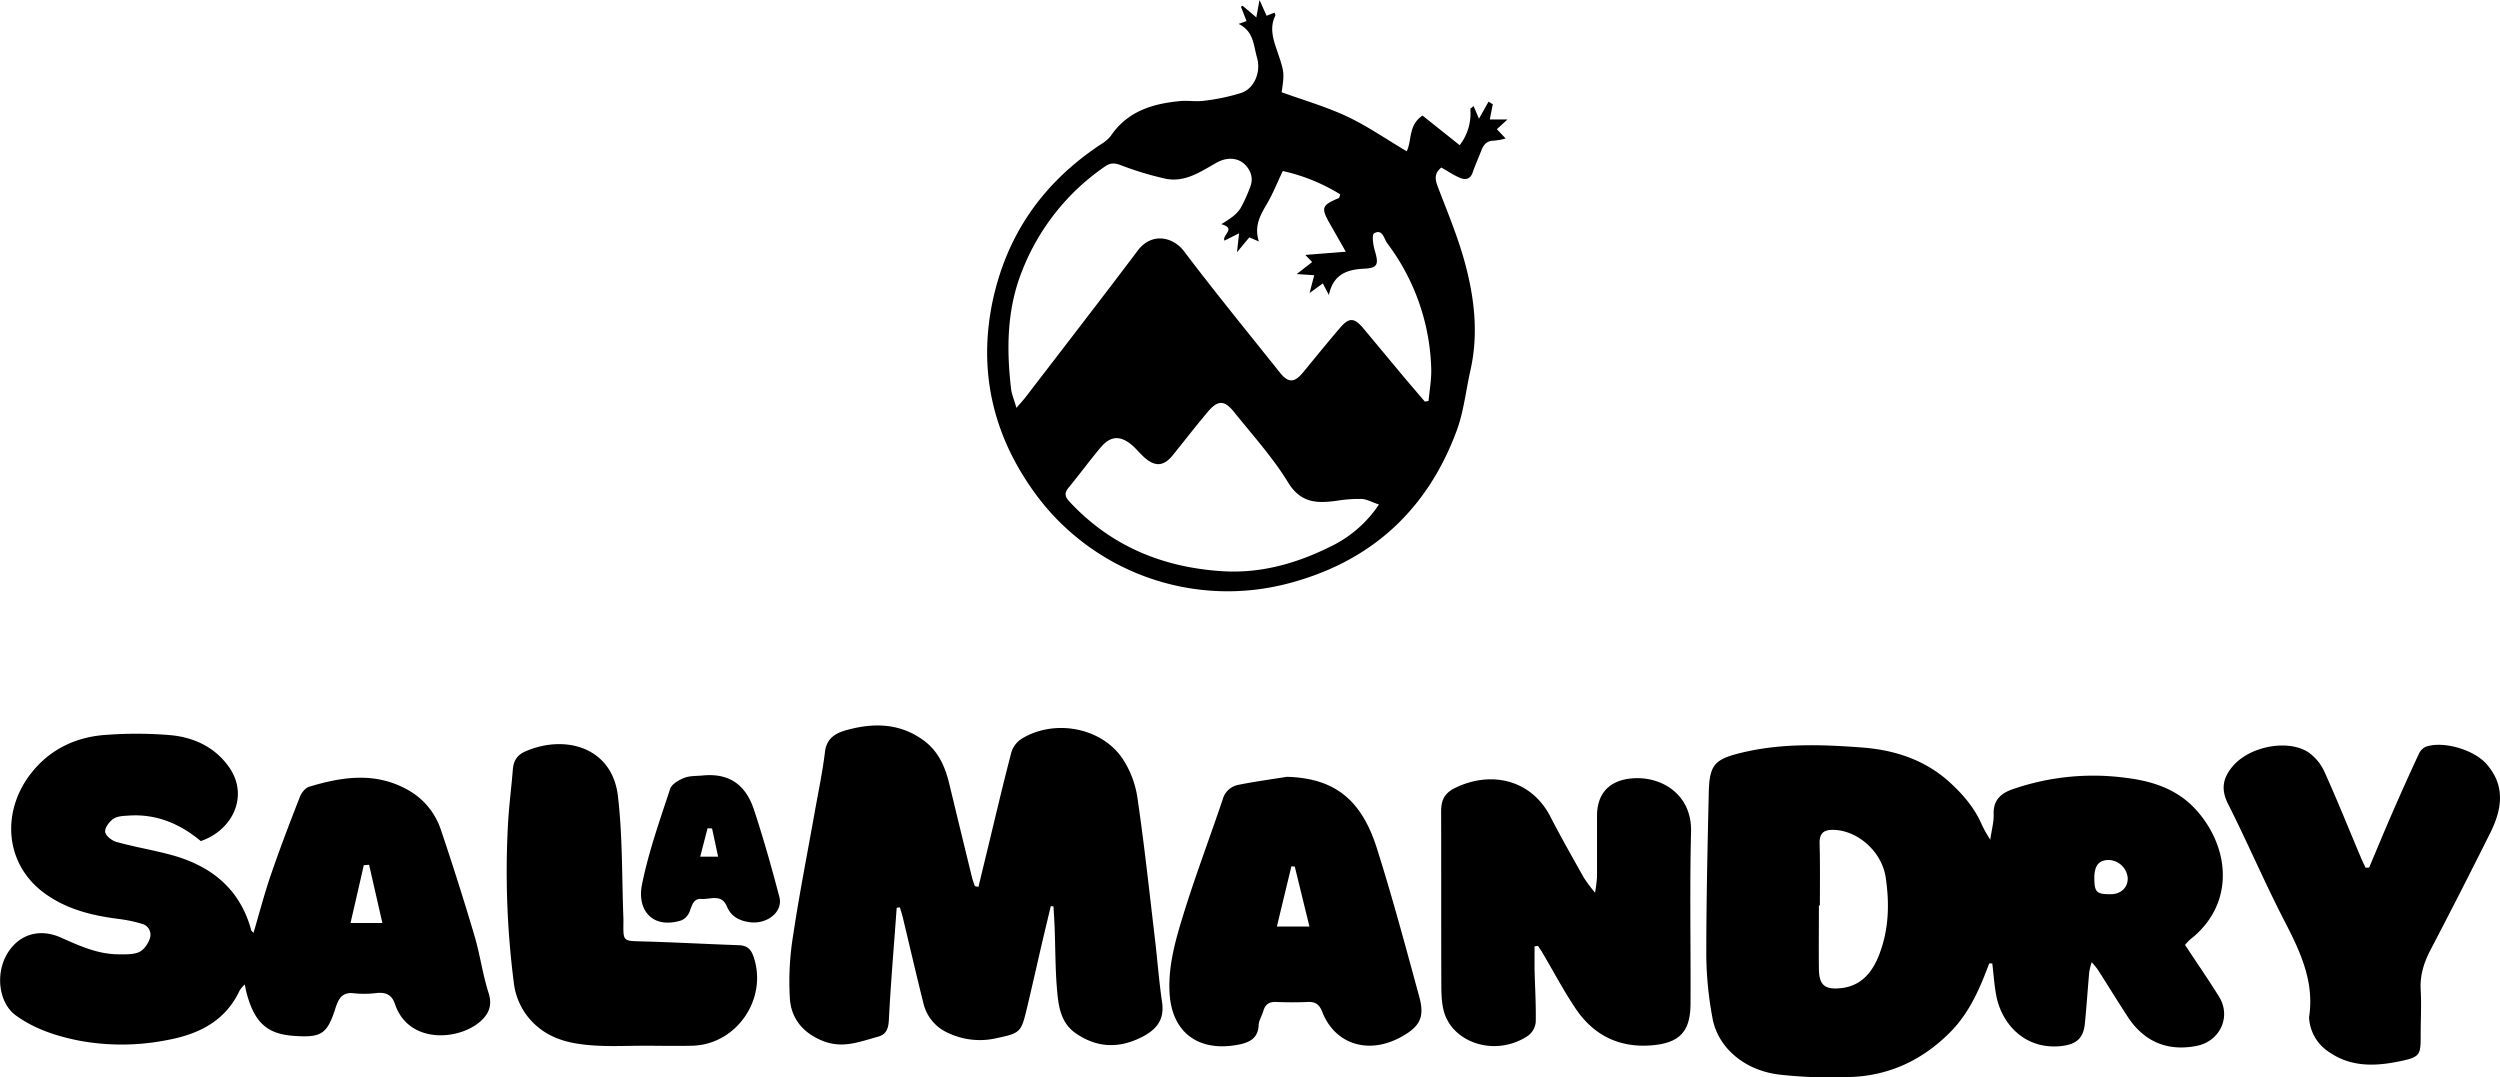
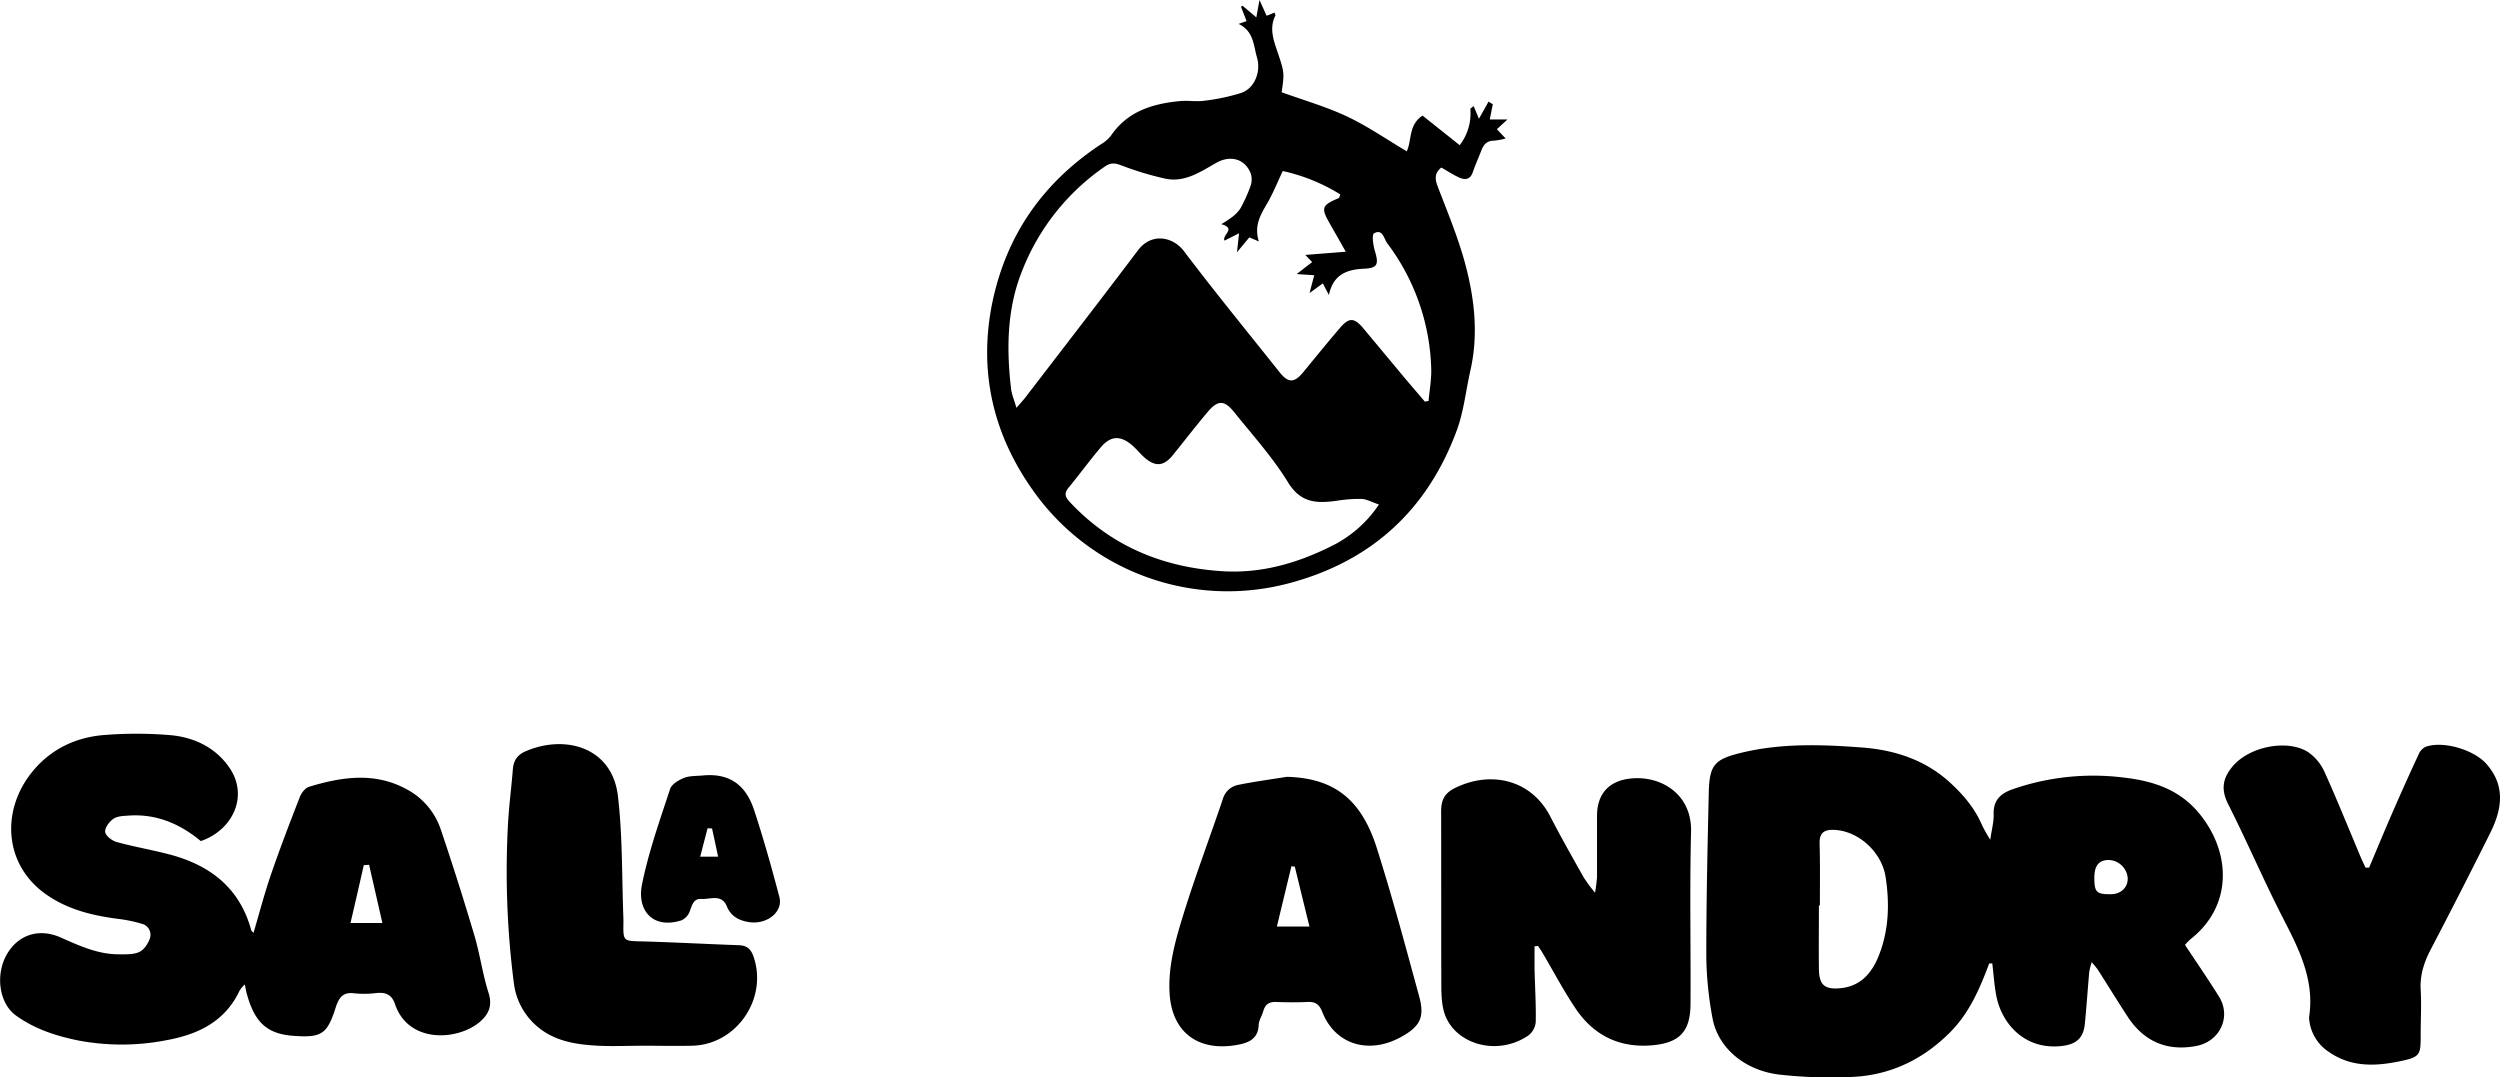
<svg xmlns="http://www.w3.org/2000/svg" viewBox="0 0 941.5 405.75">
  <g id="Слой_2" data-name="Слой 2">
    <g id="Слой_1-2" data-name="Слой 1">
      <path d="M749.13,362.83c-3.49,9.36-7.42,18.53-14.55,25.76-10.3,10.44-22.84,16.46-37.53,17a173.78,173.78,0,0,1-26.9-.89c-13.22-1.56-23.25-10.19-25.24-21.36A134.34,134.34,0,0,1,642.59,360c0-20.47.46-40.94.93-61.41.25-10.71,2.17-12.69,12.73-15.21,14.93-3.55,30.12-3,45.15-1.86,12.12.93,23.67,4.62,33.06,13.27,5.08,4.67,9.37,9.77,12.07,16.17a57.24,57.24,0,0,0,3,5.29c.56-3.94,1.38-6.76,1.28-9.55-.17-5.24,2.49-7.83,7.08-9.45a92.56,92.56,0,0,1,42.24-4.38c10.58,1.25,20.32,4.36,27.61,12.9,12.37,14.47,13.56,35.11-2.82,47.95a22.8,22.8,0,0,0-2.05,2.12c4.35,6.6,8.78,13,12.85,19.56,4.65,7.54.3,16.77-8.49,18.49-11,2.14-19.83-1.59-26-11.08-3.8-5.83-7.45-11.77-11.19-17.64a35.87,35.87,0,0,0-2.31-2.8,27.57,27.57,0,0,0-.92,3.66c-.58,6.46-1,12.93-1.64,19.38-.52,5.57-3.22,7.91-8.84,8.53-13.92,1.52-22.55-8.53-24.54-19-.76-4-1-8.08-1.5-12.12ZM685.37,341H685c0,8-.09,16,0,23.94.09,5.95,2.11,7.79,8.07,7.22,7.91-.75,12.14-6.05,14.73-12.89,3.57-9.38,3.82-19.15,2.33-28.94-1.47-9.6-10.39-17.47-19.42-17.8-3.72-.14-5.53,1.09-5.45,5.06C685.48,325.42,685.37,333.23,685.37,341ZM788.73,330.5c0,5.49.77,6.3,6.2,6.26,3.81,0,6.47-2.56,6.37-6.07a7.42,7.42,0,0,0-7.21-6.82C790.39,323.93,788.76,326,788.73,330.5Z" />
      <path d="M466.46,9l3-1.06-2.11-5.4.61-.37,5.17,4.39c.4-2.18.69-3.79,1.2-6.55L477,5.94l3-1.2c.16.55.41.93.3,1.13-2.21,4.4-.91,8.63.53,12.87,2.92,8.56,2.91,8.56,1.84,16,8.28,3,16.76,5.43,24.65,9.14,7.69,3.62,14.77,8.55,22.46,13.1,2-4.21.56-9.86,5.94-13.45l14,11.15a19.56,19.56,0,0,0,4-13.73l1.25-1c.47,1.13.95,2.25,2,4.77l3.62-6.45,1.6,1c-.35,1.74-.7,3.48-1.14,5.71h6.67l-4,3.68c1.08,1.15,2,2.12,3.31,3.49a24.26,24.26,0,0,1-4.38.82c-2.61,0-3.89,1.4-4.74,3.61-1.06,2.77-2.3,5.47-3.26,8.28s-2.89,3-5.12,2-4.34-2.41-6.73-3.76c-2.41,1.92-2.53,4-1.44,6.92,3.65,9.59,7.66,19.11,10.34,29,3.58,13.21,5.15,26.74,2.07,40.41-1.72,7.58-2.5,15.5-5.17,22.72-11,29.74-31.94,49.07-62.6,57.35a89.74,89.74,0,0,1-97.34-35.32c-14.73-21-20.15-44.4-15-70C379,88.31,392.89,68.7,414.65,54.31a13.34,13.34,0,0,0,3.71-3.19c6.3-9.26,15.77-12.1,26.15-13.06,3-.27,6,.3,9-.12A76.08,76.08,0,0,0,467.43,35c5.12-1.75,7.51-8.06,5.95-13.35C472.05,17.14,472.23,11.81,466.46,9Zm-6.54,75.43a40.79,40.79,0,0,0,3.85-2.52,13,13,0,0,0,3.33-3.36A54.93,54.93,0,0,0,471,69.91a7.26,7.26,0,0,0,0-4.65c-2.14-5.39-7.56-7-13-3.91-6.07,3.45-12,7.57-19.44,5.87a118.9,118.9,0,0,1-16.06-4.86c-2.43-.93-4.06-1.25-6.33.31A85.32,85.32,0,0,0,385,101.83c-5.82,14.4-6,29.49-4.22,44.68.24,2,1.13,4,2,7.09,1.65-1.91,2.6-2.92,3.44-4,14.12-18.41,28.33-36.76,42.3-55.29,5.15-6.83,13.19-5.23,17.4.33,11.68,15.44,23.95,30.44,36,45.57,3.33,4.17,5.58,4,9-.18,4.53-5.53,9.05-11.08,13.69-16.51,3.43-4,5.34-4,8.8.1,5,6,10,12,15,18,2.7,3.23,5.46,6.41,8.19,9.62L538,151c.35-4,1.12-8.09,1-12.11a82.14,82.14,0,0,0-16.53-47.23c-1.31-1.78-1.77-5.6-5-3.79-.88.49-.35,4.46.3,6.6,1.56,5.17,1,6.49-4.13,6.73-6.43.3-11.56,2.16-13.17,9.88-1-1.83-1.59-3-2.28-4.36l-5,3.63c.67-2.59,1.18-4.52,1.75-6.7l-6.61-.44,5.83-4.52L491.57,96l15.26-1.2c-2.38-4.18-4.14-7.29-5.92-10.4-3.53-6.14-3.21-7.08,3.31-9.81.19-.08.22-.56.51-1.39a69.16,69.16,0,0,0-21.64-8.79c-2.13,4.48-3.76,8.63-6,12.42-2.49,4.24-4.84,8.34-3,14.1l-3.6-1.54L465.85,95c.31-2.85.51-4.69.79-7.15l-5.5,2.77C460.11,88.46,465.82,86.06,459.92,84.42ZM519.31,190c-2.69-.91-4.59-2-6.54-2.1a52.32,52.32,0,0,0-9.41.7c-7.35,1-13.46.92-18.26-6.91-5.77-9.43-13.33-17.77-20.29-26.45-3.74-4.65-6.15-4.64-10-.09-4.5,5.32-8.74,10.85-13.12,16.26-3.34,4.15-6.56,4.48-10.56,1-1.73-1.51-3.15-3.36-4.9-4.84-4.31-3.63-8-3.46-11.64.85-4.19,4.93-8,10.2-12.12,15.18-1.78,2.15-1.4,3.5.43,5.46,15.64,16.75,35.31,24.73,57.76,26.07,14.15.84,27.56-2.92,40.18-9.18A45.62,45.62,0,0,0,519.31,190Z" />
      <path d="M95.47,351.33c2.21-7.47,4.11-14.8,6.57-21.95,3.38-9.85,7.11-19.58,10.9-29.29.6-1.52,2-3.37,3.49-3.8,12.28-3.72,24.64-5.62,36.66.91A26.81,26.81,0,0,1,166,312.39q6.69,19.8,12.64,39.85c2.12,7.11,3.09,14.57,5.34,21.64,1.55,4.84.08,8.09-3.32,11-8.4,7.09-26.9,8.16-31.91-6.75-1.2-3.55-3.44-4.46-6.83-4.17a37.64,37.64,0,0,1-8.48.13c-4.36-.63-5.86,1.8-7,5.27-3.2,10.14-5.32,11.52-16,10.73-9.84-.73-14.55-5-17.52-15.92-.25-.9-.4-1.83-.74-3.42a13.2,13.2,0,0,0-1.9,2.21c-5.45,11.7-15.55,16.56-27.48,18.76a87.8,87.8,0,0,1-33.19.15C21.13,390.16,13,387.51,6,382.43c-6.4-4.59-7.82-15.47-3.37-23.11,4.31-7.39,12.14-9.84,20.19-6.28,7,3.1,14,6.35,21.84,6.35,2.62,0,5.5.16,7.77-.86,1.77-.8,3.33-3.12,4-5.09a4.25,4.25,0,0,0-3-5.54,54.42,54.42,0,0,0-8.68-1.82c-9.82-1.24-19.22-3.48-27.51-9.34-15.43-10.91-16.79-30.57-6-44.92,7.15-9.47,17.17-14.36,28.9-15.08a152.8,152.8,0,0,1,24.3.14c9,.89,17,4.79,22.18,12.55,7,10.64.9,23.25-11,27.32-7.72-6.44-16.67-10.33-27.17-9.6-2,.13-4.25.19-5.75,1.22s-3.28,3.37-3.09,4.9,2.55,3.34,4.29,3.82c6.53,1.81,13.24,2.94,19.8,4.66,15.32,4,26.57,12.57,30.91,28.55C94.63,350.57,95,350.78,95.47,351.33ZM139,325.67l-2,.16c-1.61,7.1-3.23,14.2-5,21.76H144Z" />
-       <path d="M368.49,334q1.63-6.81,3.29-13.61c3-12.41,5.9-24.86,9.14-37.21a9.41,9.41,0,0,1,4-5.07c12.31-7.39,29.82-4.15,37.76,7.49a36.25,36.25,0,0,1,5.65,14.68c2.57,17.4,4.44,34.89,6.51,52.36,1,8.25,1.59,16.55,2.79,24.76,1,6.75-2.21,10.46-7.78,13.24-8.47,4.24-16.56,4-24.46-1.32-6-4-6.79-10.45-7.32-16.71-.65-7.61-.6-15.28-.88-22.92-.1-2.78-.29-5.55-.45-8.32l-1-.14c-1.1,4.6-2.22,9.2-3.29,13.81-1.92,8.25-3.76,16.51-5.73,24.74-2.14,8.92-2.39,9.29-11.43,11.2a27.91,27.91,0,0,1-18.51-2.11A16.23,16.23,0,0,1,347.8,378c-2.7-10.79-5.19-21.62-7.79-32.43-.31-1.31-.75-2.58-1.13-3.87l-1.19.18c-1,14.06-2.22,28.1-2.94,42.17-.17,3.3-.94,5.5-4,6.34-6.77,1.84-13.24,4.62-20.75,1.67s-11.9-8.35-12.51-15.66a107,107,0,0,1,1.23-24.29c2.32-15.57,5.4-31,8.15-46.52,1.34-7.51,2.92-15,3.83-22.54.6-5,4-6.92,7.76-8,10.25-2.9,20.3-2.87,29.41,3.81,5.55,4.07,8.07,9.89,9.62,16.32q4.26,17.64,8.57,35.27c.27,1.11.72,2.18,1.08,3.27Z" />
      <path d="M600.69,336.19a58.22,58.22,0,0,0,.75-5.94c0-7.66,0-15.33,0-23,0-8.35,4.55-13.33,13.05-14.1,11.32-1,22.7,6.12,22.36,20-.54,21.64-.08,43.3-.2,64.95-.06,10.41-4.13,14.72-14.69,15.58-12.52,1-22.27-4.07-29-14.49C588.63,372.67,585,365.77,581,359c-.55-1-1.19-1.85-1.79-2.77l-1.3.16c0,2.87,0,5.74,0,8.6.16,6.65.59,13.3.45,19.94a7.26,7.26,0,0,1-2.83,5.07c-12,8.14-28.33,3-31.73-9-1-3.59-1-7.55-1-11.35-.08-21.32,0-42.64-.07-64,0-4.23,1.14-6.9,5.32-8.94,13.53-6.59,28.61-3.09,35.78,10.75,4,7.78,8.35,15.42,12.64,23.06A60.74,60.74,0,0,0,600.69,336.19Z" />
      <path d="M892.22,326.73c2.95-7,5.84-14,8.87-20.93q4.78-11,9.81-21.8a5.51,5.51,0,0,1,2.57-2.74c6.49-2.36,18.11,1,22.9,6.42,7.33,8.28,5.86,17.15,1.46,26q-11,22.05-22.4,43.86c-2.52,4.82-4.12,9.65-3.8,15.21s0,11.32,0,17c0,7.24-.09,8.26-7.07,9.76-9.27,2-18.77,2.66-27.34-3.25a16.47,16.47,0,0,1-7.61-12.76,2.13,2.13,0,0,1,0-.5c2.06-13.46-3.44-24.84-9.38-36.35-7.44-14.44-13.85-29.42-21.16-43.93-2.86-5.69-1.85-10,2-14.41,6.57-7.42,20.74-9.93,28.26-5a18.07,18.07,0,0,1,6.11,7.46c4.77,10.55,9.08,21.31,13.59,32,.56,1.36,1.22,2.67,1.84,4Z" />
      <path d="M484.63,292.55c17.51.49,28,8.15,33.93,27,5.84,18.44,10.85,37.15,15.93,55.81,2.1,7.7.32,11.2-6.78,15.13-12.38,6.85-25,2.76-29.74-9.4-1.11-2.84-2.58-3.89-5.51-3.75-4,.19-8,.15-12,0-2.6-.09-4,1-4.71,3.45-.47,1.76-1.67,3.44-1.73,5.18-.19,5.51-4.15,6.85-8.28,7.57-14.53,2.53-24.52-4.77-25.29-19.76-.52-10.19,2.26-19.81,5.18-29.27,4.53-14.68,10-29.07,14.9-43.63a7.52,7.52,0,0,1,6-5.34C472.51,294.34,478.59,293.52,484.63,292.55Zm3,33.82-1.28-.13c-1.79,7.4-3.58,14.81-5.47,22.68h12.26C491.18,341,489.4,333.66,487.62,326.37Z" />
      <path d="M242.16,393.83c-6,0-12,.3-18-.07-8.48-.54-16.62-2-23.2-8.43A25.4,25.4,0,0,1,193.49,370a329.14,329.14,0,0,1-2.2-59.3c.36-7,1.29-13.91,1.84-20.88.26-3.3,1.61-5.5,4.78-6.87,14.89-6.45,32.61-1.59,34.79,16.78,1.81,15.3,1.47,30.86,2.08,46.3,0,.5,0,1,0,1.5-.09,7-.08,6.83,7,7,12.13.34,24.25,1,36.37,1.43,3.1.1,4.61,1.35,5.64,4.33,5.42,15.81-6.36,33.11-23.09,33.53-6.16.16-12.33,0-18.49,0Z" />
-       <path d="M265.13,292c10.45-.84,16,4.46,18.82,12.94,3.58,10.83,6.67,21.84,9.57,32.88,1.46,5.55-4.6,10.4-11.25,9.47-3.82-.54-6.95-2.11-8.52-5.92-2-4.86-6.24-2.59-9.58-2.83-2.94-.21-3.53,2.25-4.37,4.56a6.09,6.09,0,0,1-3.16,3.5c-10.91,3.45-16.81-3.86-14.87-13.47,2.46-12.23,6.69-24.13,10.59-36,.61-1.84,3.32-3.43,5.4-4.22C260,292.08,262.66,292.29,265.13,292Zm3,20-1.66-.08c-.88,3.38-1.75,6.76-2.77,10.71h6.74C269.64,318.82,268.9,315.42,268.16,312Z" />
+       <path d="M265.13,292c10.45-.84,16,4.46,18.82,12.94,3.58,10.83,6.67,21.84,9.57,32.88,1.46,5.55-4.6,10.4-11.25,9.47-3.82-.54-6.95-2.11-8.52-5.92-2-4.86-6.24-2.59-9.58-2.83-2.94-.21-3.53,2.25-4.37,4.56a6.09,6.09,0,0,1-3.16,3.5c-10.91,3.45-16.81-3.86-14.87-13.47,2.46-12.23,6.69-24.13,10.59-36,.61-1.84,3.32-3.43,5.4-4.22C260,292.08,262.66,292.29,265.13,292Zm3,20-1.66-.08c-.88,3.38-1.75,6.76-2.77,10.71h6.74C269.64,318.82,268.9,315.42,268.16,312" />
    </g>
  </g>
</svg>